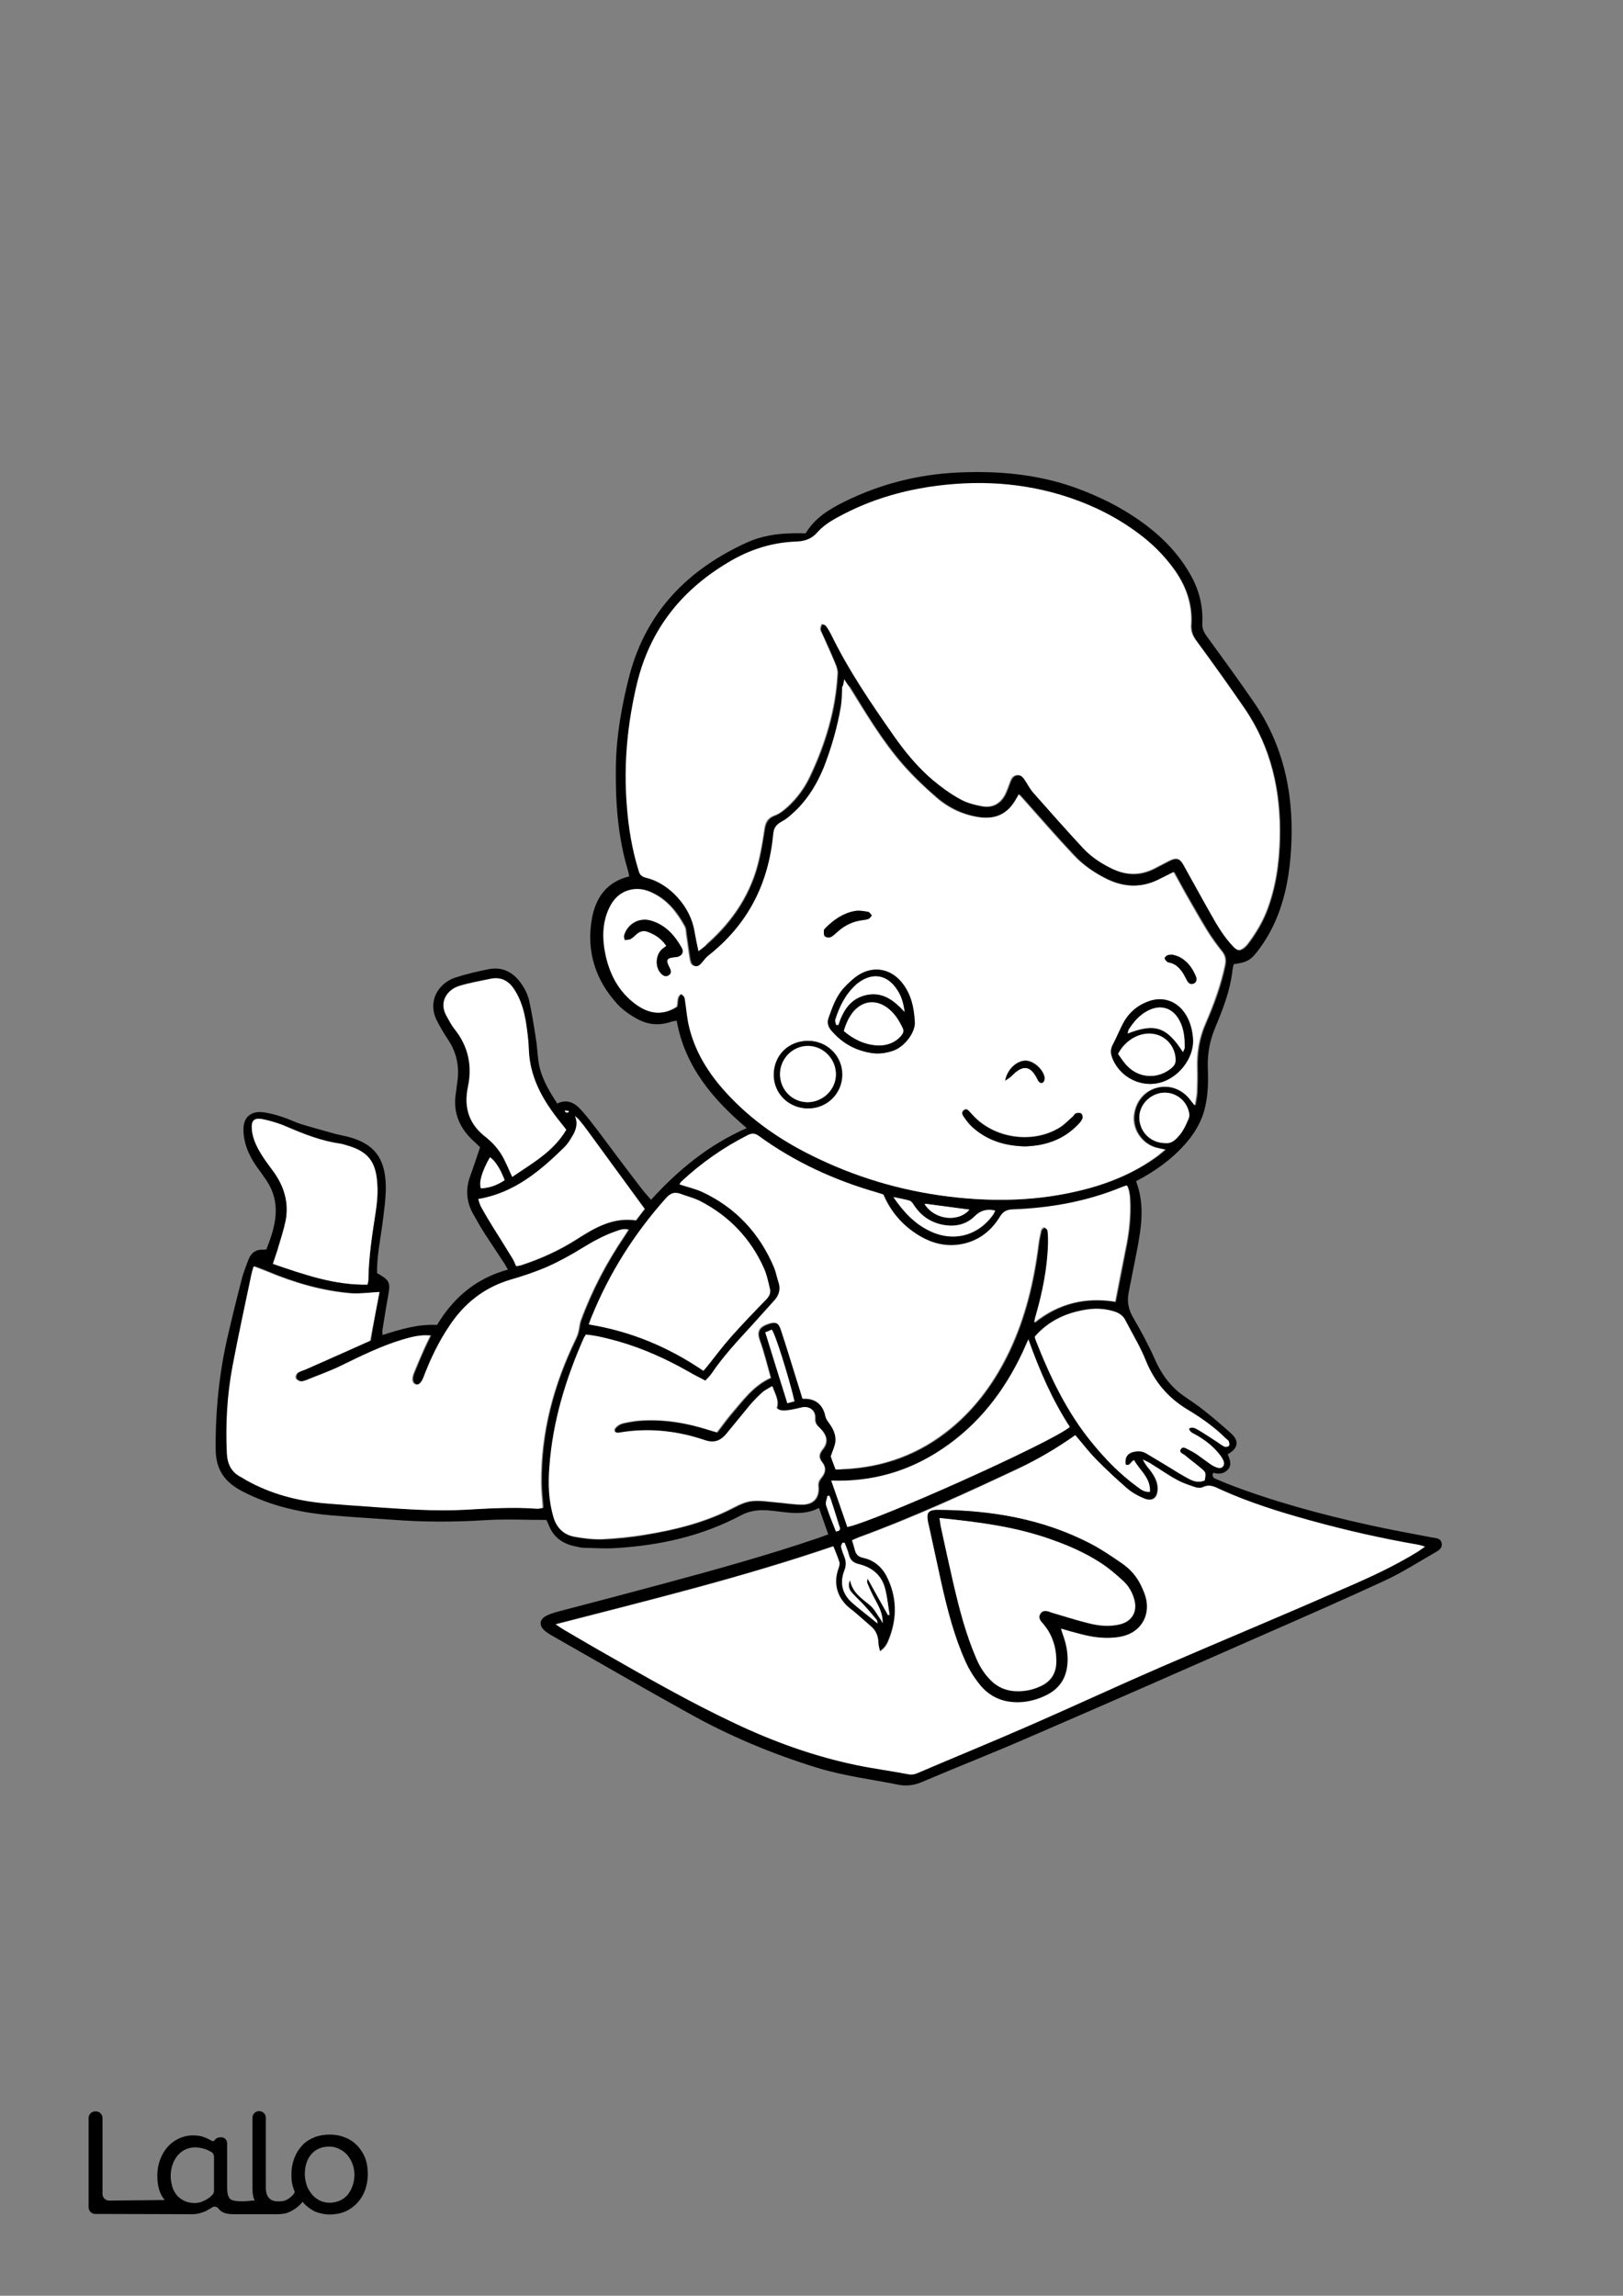
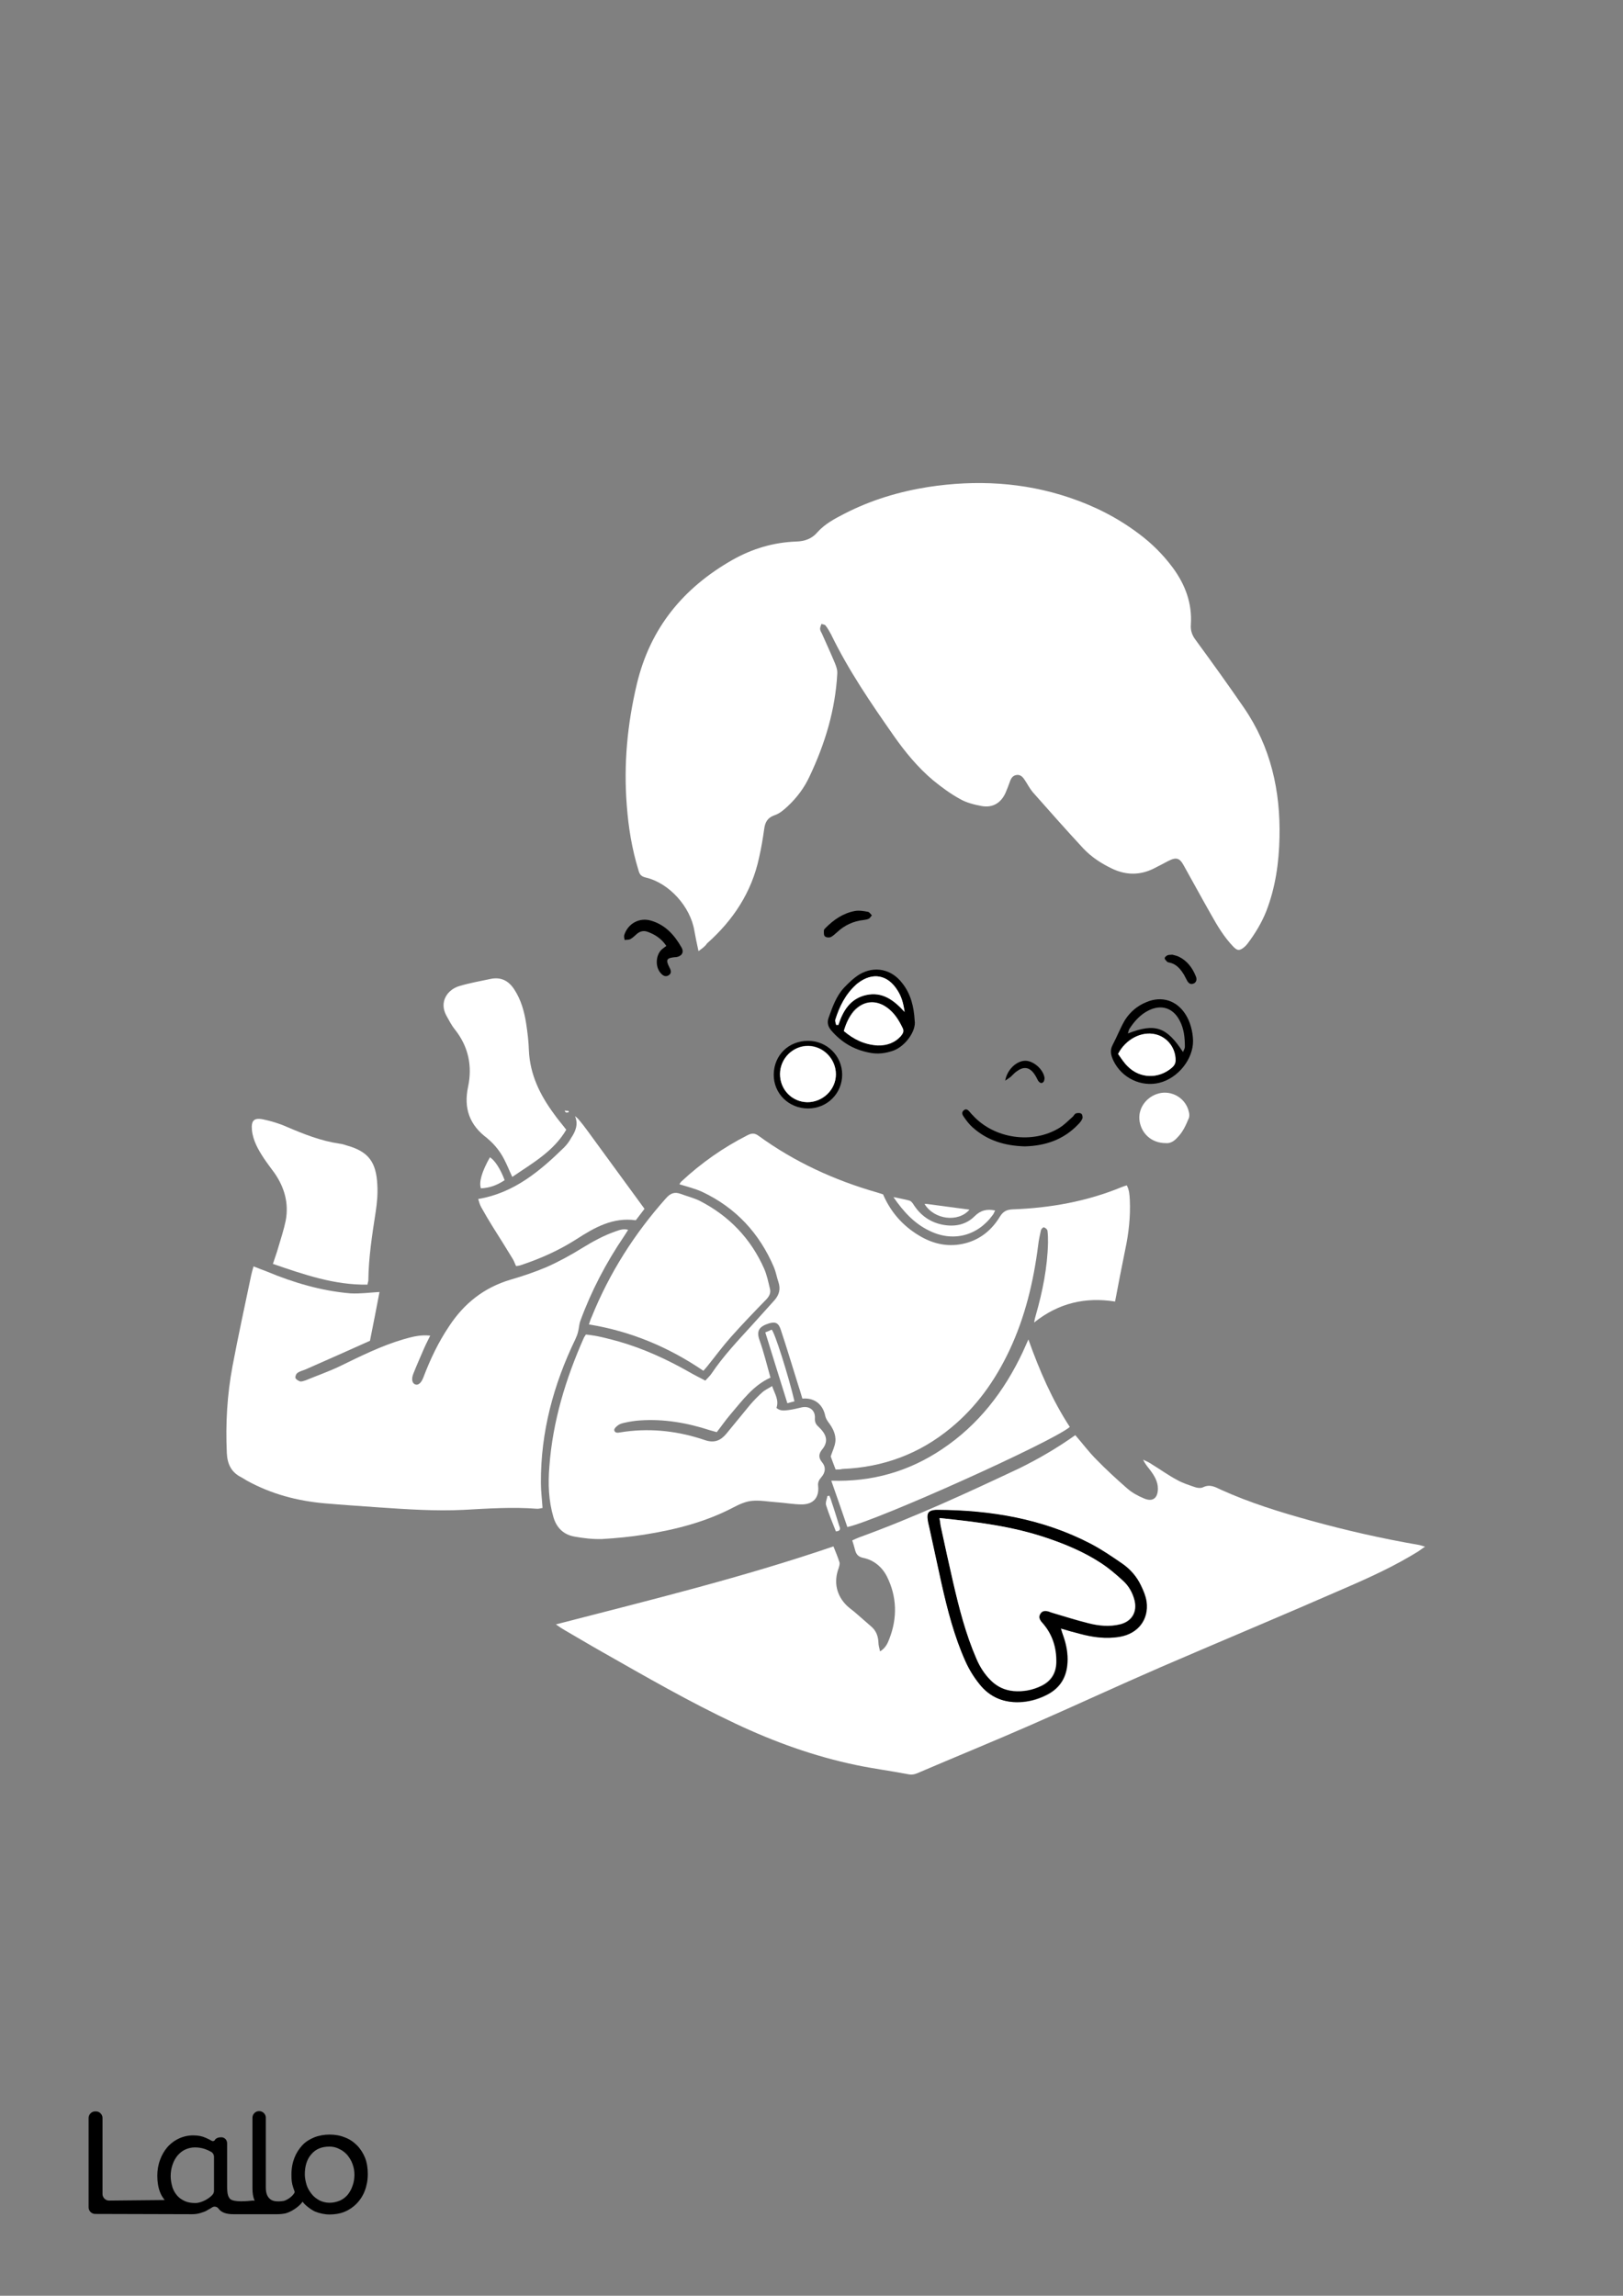
<svg xmlns="http://www.w3.org/2000/svg" version="1.1" id="Layer_1" data-layer="Layer_1" x="0px" y="0px" viewBox="0 0 595.3 841.9" style="enable-background:new 0 0 595.3 841.9;" xml:space="preserve">
  <rect x="0" y="0" width="595.3" height="841.9" fill="#808080" stroke="none" />
  <g id="Black">
    <style type="text/css">
	.st0{fill:#FFFFFF;}
</style>
  </g>
  <g id="Color">
    <path d="M133.9,791.3c-0.7-1.7-1.7-3.3-3-4.6s-2.8-2.3-4.5-2.9c-1.7-0.7-3.6-1-5.5-1s-3.8,0.3-5.6,1c-1.7,0.7-3.2,1.6-4.4,2.9  c-1.2,1.3-2.2,2.8-2.9,4.6c-0.7,1.8-1.1,3.8-1.1,6.1c0,2.2,0.1,3.2,0.7,5c0.2,0.5,0.5,1.4,0.5,1.5c-0.4,1.1-2.1,2.6-3.9,3.2  c-0.7,0.1-1.3,0.2-2,0.2c-1.4,0-2.6-0.2-3.5-1.2c-0.8-0.9-1.2-2-1.2-4v-25.5c0-1.3-1.1-2.4-2.4-2.4H95c-1.3,0-2.4,1.1-2.4,2.4v25.9  c0,1.7,0.2,3.1,0.7,4.3c0,0.1,0.1,0.2,0.1,0.3c-0.2-0.1-0.5-0.1-0.7-0.1c-1.9,0.2-6.9,0.7-8.3-0.6c-0.1-0.1-0.2-0.2-0.3-0.4  c-0.8-1-0.8-3.2-0.8-4.5V786c0-1.1-0.7-2-1.8-2.2l0,0l0,0l0,0c-0.2,0-2-0.2-2.7,1l0,0c-0.2,0.4-0.8,0.5-1.1,0.3l0,0  c-0.7-0.4-1.5-0.8-2.2-1.1c-1.3-0.6-2.8-0.9-4.4-0.9c-3.7-0.1-7.2,1.5-9.7,4.3c-1.2,1.4-2.1,3-2.7,4.7c-0.7,1.9-1,3.8-1,5.8  c0,2.2,0.3,4.2,1,6c0.4,1.1,1,2,1.7,2.9L40,807c-1.3,0-2.4-1.1-2.4-2.4v-27.9c0-1.3-1.1-2.4-2.4-2.4h-0.3c-1.3,0-2.4,1.1-2.4,2.4  v32.8c0,1.3,1.1,2.4,2.4,2.4l35.5,0.1c1,0,2-0.1,3-0.4c0.9-0.3,2-0.6,2.7-1.1c0.4-0.2,0.6-0.4,0.9-0.5c0.3-0.2,0.5-0.3,0.8-0.5  c0.7-0.5,1.8-0.3,2.3,0.4c1.1,1.5,2.9,2.1,5.5,2.1h16c1.1,0,2.1-0.1,3.1-0.3c2-0.5,5-2.4,6.3-4.3c0-0.1-0.1,0.1,0,0  c0.7,1.2,3.2,3,4.5,3.6c1.7,0.7,3.6,1.1,5.4,1.1c1.9,0,3.8-0.3,5.5-1c3.4-1.4,6.1-4.2,7.4-7.7c0.7-1.8,1.1-3.9,1.1-6.1  C134.9,795.1,134.6,793.1,133.9,791.3z M78.5,803.4c0,0.5-0.2,1.1-0.6,1.5c-0.7,0.8-1.6,1.4-2.5,1.9c-1.2,0.6-2.4,1.1-3.8,1.1  c-1.3,0-2.7-0.2-3.8-0.7c-1-0.5-1.9-1-2.7-1.9c-0.8-0.9-1.3-1.7-1.8-3c-0.4-1.4-0.7-2.8-0.7-4.2s0.2-2.9,0.7-4.3  c0.4-1.2,1-2.3,1.8-3.3c0.8-0.9,1.7-1.7,2.8-2.2c1.1-0.5,2.3-0.8,3.6-0.8c1.3,0,2.5,0.2,3.7,0.6c0.8,0.3,1.5,0.6,2.2,1  s1.1,1.1,1.1,1.9C78.5,791,78.5,803.4,78.5,803.4z M129.3,801.6c-0.4,1.2-1,2.3-1.8,3.3c-0.8,0.9-1.7,1.6-2.8,2.1  c-1.2,0.5-2.5,0.8-3.8,0.8s-2.5-0.3-3.6-0.8c-1.1-0.6-2.1-1.3-2.9-2.3s-1.5-2.1-1.9-3.3c-0.4-1.3-0.7-2.7-0.7-4  c0-3.1,0.8-5.6,2.4-7.4c1.6-1.9,3.8-2.8,6.7-2.8c1.2,0,2.5,0.3,3.6,0.9c1.1,0.5,2.1,1.3,2.9,2.2c0.8,1,1.5,2.1,1.9,3.3  c0.5,1.3,0.7,2.6,0.7,4C130,798.8,129.8,800.3,129.3,801.6z" />
-     <path d="M416.7,433.2c3.3,8.6,1.9,17.1,0.3,25.5c-1,5.1-2,10.1-3,15.2c-0.7,3.4-0.1,6.4,1.7,9.4c2.9,5,5.6,10,7.9,15.2  c2.4,5.5,5.8,10.1,10.7,13.5c2.5,1.7,5,3.4,7.4,5.3c3.4,2.7,6.8,5.6,10,8.5c2.9,2.7,2.4,5.4-1.4,7.5c0.7,1.8,1.7,3.8,0.1,5.6  c-1.5,1.6-3.3,1.8-5.4,1.2c-0.5,1.1-0.1,1.8,0.8,2.2c1.4,0.6,2.9,1.2,4.3,1.8c16.8,6.5,34.2,11.2,51.8,15.1  c7.7,1.7,15.4,3.1,23.2,4.6c1.5,0.3,3.4,0.2,3.7,2.2c0.3,1.9-1.3,2.7-2.7,3.5c-6.1,3.5-12,7.3-18.3,10.2  c-14.5,6.7-29.1,13.1-43.7,19.5c-28.9,12.7-57.9,25.5-86.9,38c-12.8,5.6-25.9,10.7-38.8,16.2c-3,1.3-5.7,1.7-8.9,1.1  c-9.9-2-19.9-3.2-29.7-6.2c-16.6-5.1-32.6-11.8-47.7-20.3c-16.6-9.2-33-18.7-49.5-28.1c-0.9-0.5-1.9-1.1-2.7-1.8  c-2.4-2-2.1-4.4,0.8-5.7c1.4-0.7,2.9-1.1,4.4-1.5c12.6-3.3,25.2-6.6,37.8-10c19.3-5.2,38.5-10.5,57.3-16.9c1.2-0.4,2.3-0.9,3.6-1.3  c-1.2-3.3-2.2-6.4-3.4-9.7c-6.1,3.2-12.3,1.4-18.5,0.9c-3.6-0.3-6.9,0.1-10.1,1.8c-14.3,7.6-29.6,11-45.6,12  c-4.1,0.3-8.1,0-12.2-0.1c-1,0-1.9-0.3-2.9-0.5c-4.7-0.9-8.2-3.4-9.9-8c-0.2-0.5-0.5-1-0.8-1.7c-7.6,0-15.2-0.4-22.7,0.1  c-11.4,0.7-22.7,0.7-34.1-0.2c-7-0.5-14-0.9-21-1.5c-11.8-0.9-23.2-3.4-33.9-9c-6.3-3.3-9.5-7.8-9.6-15.2  c-0.1-14.3,1.3-28.4,4.6-42.3c1.6-6.9,3.3-13.8,5.1-20.7c0.6-2.2,1.5-4.4,2.3-6.6c1-2.6,2.8-3.9,5.6-3.7c0.3,0,0.6-0.1,1-0.1  c1.6-4.1,3.1-8.3,3.4-12.8c0.3-4.7-0.9-8.9-3.5-12.7c-1.1-1.6-2.2-3.2-3.4-4.8c-2.2-3.1-3.9-6.5-4.6-10.3c-0.2-1.1-0.3-2.3-0.3-3.5  c0-5.2,3.7-6.7,7.2-6.2c2.5,0.3,4.9,1,7.3,1.8c2.2,0.7,4.3,1.8,6.5,2.5c4.2,1.3,8.4,2.4,12.6,3.6c1.6,0.4,3.2,0.7,4.8,1.1  c9.4,2.5,13.5,7.6,13.8,17.7c0.1,4.9-0.7,9.9-1.3,14.8c-0.8,5.8-2,11.5-1.9,17.5c0.6,0.3,1.2,0.7,1.7,1c2.6,1.6,3.1,2.8,2.6,5.9  c-0.8,4.6-1.6,9.2-2.3,13.8c-0.1,0.5,0,1.1,0,2c6.6-2.1,13-4.1,20-3.7c6-10,14.3-17.1,26-20.3c-0.7-1.2-1.2-2.2-1.8-3  c-2.3-3.5-4.6-7-6.9-10.5c-1.3-2-2.5-4.2-3.7-6.3c-2.8-4.6-3.3-9.5-1.4-14.6c1.2-3.4,2.4-6.8,3.6-10.5c-0.5-0.4-1.1-1.1-1.8-1.7  c-5.5-4.8-8.3-10.7-7.1-18.1c0.2-1.2,0.3-2.5,0.5-3.8c0.9-5.7-0.1-11-3.4-15.9c-1.5-2.3-2.9-4.6-4.1-7c-3.4-6.8,0.3-13.5,6.8-15.7  c4-1.3,8.3-2.3,12.4-3.1c4.2-0.8,7.8,0.6,10.7,3.9c1.9,2.3,3.3,4.8,4,7.7c1,4.5,1.7,9,2.4,13.5c0.5,2.9,0.6,5.8,1,8.7  c0.8,5.7,3.7,10.6,6.9,15.5c3.7-1.8,6.5-0.2,8.8,2.4c2.2,2.4,4.2,5.1,6.2,7.7c5.3,7.1,10.6,14.2,16,21.2c1,1.3,2.1,2.5,3.4,4  c10-11,21.2-20.2,35.1-26.3c-12.5-10.6-22.7-22.6-25.7-39.4c-0.6,0.1-1.2,0.2-1.7,0.3c-4.4,1.6-8.7,1.3-12.7-0.9  c-2.6-1.4-5.2-3.2-7.2-5.3c-8.2-8.9-11.6-19.5-9.5-31.5c1.4-7.7,5.4-13.5,13.7-15.5c-0.2-0.9-0.3-1.8-0.6-2.6  c-3.7-12.5-4.5-25.2-4.3-38.1c0.2-11.2,2.2-22.2,5-33.1c6.3-23.6,21.7-39,43.4-48.8c5-2.2,10.4-3.1,15.9-3.2c1.7-0.1,3.5,0,5.3,0  c3.4-5.7,8.7-8.9,14.4-11.7c13-6.4,26.8-9.9,41.2-10.6c14.5-0.7,28.8,0.5,42.6,5.3c9.6,3.4,18.6,7.9,26.8,14.1  c6.7,5.1,12.4,11.2,16.5,18.7c2.9,5.3,4.3,11.1,4,17.1c-0.1,1.9,0.5,3.3,1.6,4.8c5.9,8.1,11.8,16.2,17.5,24.5  c10.4,15.2,14.2,32.2,13.6,50.4c-0.3,8.8-1.4,17.4-4.4,25.8c-1.8,5.1-4.3,9.8-7.5,14.1c-2.9,4-4.3,4.8-9.3,5.5  c-0.1,0.6-0.3,1.2-0.4,1.9c-0.8,7.6-3.5,14.5-6.4,21.4c-1.9,4.6-2.8,9.2-2.7,14.2c0.2,5.1,0.2,10.3-1.1,15.4  c-1,4.1-2.9,7.6-5.4,10.9c-4.7,6-10.6,10.6-17.1,14.3C418.8,432,417.9,432.5,416.7,433.2z M256.2,348.8c1.4-1.1,2.5-1.8,3.4-2.6  c9.6-8.5,16.3-18.8,19.1-31.4c0.8-3.5,1.3-7.1,1.9-10.6c0.4-2.4,1.2-4.1,3.7-5c1.8-0.7,3.5-2.1,5-3.4c3.3-3.1,5.9-6.7,7.9-10.8  c5.7-12,9.5-24.5,10.2-37.8c0.1-1.3-0.4-2.7-0.9-3.9c-1.5-3.7-3.2-7.3-4.8-10.9c-0.2-0.5-0.6-1.1-0.6-1.6c0-0.6,0.3-1.2,0.5-1.8  c0.5,0.2,1.2,0.2,1.5,0.6c0.8,1,1.5,2.1,2,3.2c6.5,13.2,14.7,25.2,23,37.2c4.2,6,8.9,11.6,14.5,16.4c3,2.6,6.3,4.9,9.8,6.8  c2.4,1.3,5.3,2.1,8,2.6c4,0.7,7-1.1,8.7-4.8c0.6-1.3,1.1-2.7,1.6-4.1c0.5-1.2,1.1-2.4,2.5-2.5c1.5-0.2,2.3,0.9,3,1.9  c1,1.5,1.7,3.1,2.9,4.4c6.1,6.9,12.2,13.9,18.5,20.6c3,3.2,6.7,5.6,10.7,7.5c5.1,2.4,10.1,2.5,15.2-0.1c1.7-0.9,3.5-1.8,5.2-2.7  c3-1.6,4.2-1.2,5.9,1.8c3.2,5.9,6.5,11.8,9.8,17.6c2.4,4.2,4.9,8.4,8.3,12c1.2,1.2,1.9,1.5,3.2,0.7c0.8-0.5,1.5-1.2,2.1-2  c2.7-3.6,5-7.4,6.7-11.6c3.4-8.7,4.7-17.8,4.9-27.1c0.4-17.2-3.2-33.3-13-47.6c-5.7-8.3-11.6-16.6-17.6-24.7c-1.3-1.8-2-3.6-1.9-5.9  c0.5-7.9-2.1-14.7-6.7-20.9c-3.5-4.7-7.6-8.8-12.3-12.3c-7.8-5.8-16.4-10.1-25.5-13.3c-16.9-5.8-34.3-6.6-51.9-3.9  c-10.7,1.6-21.1,4.8-30.7,9.8c-3.6,1.8-7.2,3.7-9.8,6.7c-2.2,2.5-4.7,3.4-7.9,3.5c-8.3,0.3-16.1,2.6-23.3,6.7  c-18.1,10.3-30.2,25-35.1,45.5c-3.5,14.7-4.9,29.5-3.7,44.6c0.6,8.1,1.9,16,4.3,23.8c0.4,1.4,1,2.2,2.6,2.6  c8.7,2.1,16.5,10.8,17.9,19.6C255.1,343.7,255.6,345.9,256.2,348.8z M309.6,249.1c-0.1,1.3-0.2,2-0.3,2.8c-0.2,2.4-0.1,4.9-0.5,7.3  c-1.3,7.6-3.4,15-6.2,22.1c-2.2,5.7-5.3,10.9-9.6,15.2c-1.8,1.9-3.8,3.7-6.1,4.9c-2,1.1-2.7,2.3-2.9,4.5c-1.7,18.3-9.5,33.3-24,44.7  c-0.7,0.6-1.3,1.4-1.9,2.1c-0.8,0.9-1.6,1.8-2.9,1.6c-1.4-0.3-1.7-1.5-1.9-2.6c-0.5-3-0.9-6-1.3-8.9c-0.2-1.1-0.1-2.2-0.6-3.1  c-2.8-5.1-6.3-9.6-11.7-12.2c-2.4-1.2-4.9-1.8-7.6-1.3c-4.3,0.8-7,3.7-8.6,7.5c-2.3,5.2-2.3,10.6-1.1,16c1.6,7.4,4.8,13.8,10.9,18.4  c4.7,3.6,9.8,4.6,15.2,1.1c0.5-1.5-0.2-3.6,1.7-4.7c1.3,1.1,1.3,1.1,1.5,2.8c0.4,3.2,0.7,6.4,1.5,9.5c2.5,10.2,8.3,18.6,15.5,26  c9.2,9.5,20.1,16.6,32,22.2c16.2,7.7,33.3,12.4,51.2,14.2c14.8,1.5,29.5,1,44.1-2.5c10.4-2.5,20.2-6.4,28.9-12.8  c0.8-0.6,1.6-1.3,2.8-2.3c-1.4-0.3-2.3-0.5-3.2-0.7c-5.3-1.4-8.9-6.5-8.3-11.9c0.5-5,3.8-8.9,8.4-10.1c4.7-1.2,9.4,0.5,12.4,4.5  c0.4,0.5,0.9,1.1,1.6,2c0.3-1.9,0.6-3.2,0.7-4.6c0.1-2.9,0.2-5.8,0.1-8.8c-0.2-5.8,0.7-11.4,3.1-16.8c3-6.9,5.6-13.9,7.1-21.3  c0.4-2,0.1-3.5-1.2-5.1c-1.9-2.4-3.8-5-5.4-7.6c-2.7-4.4-5.2-8.9-7.8-13.4c-1.5-2.6-2.9-5.3-4.4-8c-1.7,0.8-3.2,1.6-4.8,2.4  c-6.6,3.4-13.2,3.4-19.9,0.1c-4.5-2.2-8.6-5-12-8.7c-6.4-6.8-12.5-13.9-18.7-20.8c-0.4-0.5-0.8-0.9-1.4-1.5c-0.3,0.6-0.6,1-0.8,1.5  c-3.2,5.8-7.8,7.9-14.4,6.8c-5.6-1-10.6-3.4-14.9-7c-4.3-3.7-8.5-7.7-12.3-12c-7.7-8.7-13.6-18.7-19.7-28.6  C311,251.2,310.5,250.4,309.6,249.1z M306.5,538.9c0.9,0,1.9,0,2.8,0c14.9-0.6,28.2-5.5,39.7-15c9.4-7.8,16.3-17.5,21.5-28.4  c5.8-12.3,8.9-25.3,10.6-38.7c0.2-1.8,0.6-3.6,1-5.4c0.1-0.4,0.9-1.1,1.1-1.1c0.5,0.2,1.2,0.7,1.3,1.2c0.2,1.4,0.3,2.9,0.2,4.4  c-0.2,9.1-2,18-4.5,26.7c-0.2,0.7-0.3,1.4-0.6,2.6c9-7.2,18.8-9.5,29.7-7.7c1.3-6.4,2.5-12.7,3.7-18.9c1.3-6.1,2-12.3,1.7-18.5  c-0.1-1.7-0.3-3.4-1.1-5.2c-0.7,0.2-1.2,0.4-1.8,0.6c-12.8,5.3-26.3,7.7-40.1,8.2c-2.2,0.1-3.5,0.7-4.6,2.6c-2.9,4.8-7,8.3-12.6,9.8  c-6.1,1.6-11.8,0.4-17.1-2.8c-6-3.6-10.4-8.6-13.2-15.1c-0.7-0.2-1.4-0.5-2.2-0.7c-15.7-4.5-30.3-11.1-43.5-20.8  c-1.5-1.1-2.6-0.8-4-0.2c-9,4.4-17,10.1-24.3,17c-0.3,0.3-0.5,0.7-0.7,1c2.9,1,5.8,1.6,8.4,2.8c12.3,5.8,21,15.1,26.3,27.7  c0.7,1.7,1,3.5,1.6,5.3c0.8,2.6,0.2,4.8-1.5,6.8c-2.7,3-5.5,6.1-8.2,9.1c-5.2,5.7-10.5,11.2-14.8,17.7c-0.6,0.9-1.4,1.6-2.3,2.6  c-2.1-1.1-4.1-2.1-6-3.2c-8.1-4.7-16.6-8.5-25.6-11.1c-4-1.2-8-2.3-12.2-2.6c-0.3,0.4-0.5,0.7-0.7,1.1  c-6.8,15.1-11.5,30.8-12.7,47.4c-0.5,6.2-0.3,12.4,1.5,18.5c1.2,4,3.7,6.4,7.7,7.1c3.3,0.6,6.8,1,10.1,0.9  c5.1-0.2,10.3-0.7,15.4-1.6c11.4-1.9,22.5-4.6,32.8-10c2.1-1.1,4.5-2.2,6.8-2.4c2.9-0.3,6,0.2,9,0.5c3.1,0.3,6.2,0.8,9.3,0.8  c4.2,0,6.4-2.6,6-6.7c-0.1-1.3,0.3-2.2,1.1-3.2c1.5-1.8,1.7-3.8,0.3-5.6c-1.4-1.7-1.2-3.1,0.1-4.7c2.1-2.6,1.9-5.1-1.1-8  c-1.1-1-1.7-1.9-1.6-3.4c0.2-2.9-2-4.7-4.8-4c-1.6,0.4-3.2,0.8-4.9,1c-1.5,0.2-3.1,0.4-4.4-0.8c0.9-2.9-0.7-5.1-1.6-8  c-1.4,0.8-2.6,1.4-3.6,2.3c-1.6,1.4-3.1,2.9-4.5,4.6c-3,3.5-5.8,7.1-8.7,10.6c-2.1,2.5-4.4,3.5-7.9,2.3c-9.4-3.1-19.1-4.3-29.1-3.1  c-0.7,0.1-1.4,0.2-2,0.3c-0.9,0.1-2,0.1-2.1-0.9c0-0.6,0.8-1.4,1.5-1.8c0.7-0.5,1.6-0.7,2.5-0.9c1.8-0.3,3.6-0.7,5.5-0.8  c8.8-0.6,17.2,0.9,25.6,3.6c0.8,0.3,1.6,0.5,2.5,0.7c1.8-2.3,3.4-4.6,5.1-6.6c4.3-5,8.1-10.5,14.6-13.4c-1.3-4.6-2.4-9.3-4-13.7  c-1.3-3.6,0-5.1,3.5-6.2c2.5-0.8,3.5-0.1,4.3,2.4c2.1,6.7,4.2,13.4,6.3,20c0.5,1.7,1.1,3.5,1.6,5.2c4.5-0.3,7.6,2.2,8.4,6.4  c0.1,0.8,0.6,1.6,1.1,2.2c1.6,2.2,2.9,4.5,2.6,7.2c-0.2,1.8-1.1,3.5-1.7,5.4C305.2,535.5,305.8,537.1,306.5,538.9z M394.4,526.3  c-6.6,4.7-13.4,8.7-20.6,12c-19.4,9.1-38.8,18-58.9,25.4c-0.8,0.3-1.6,0.7-2.5,1.1c0.4,1.2,0.7,2.3,1,3.4c0.4,1.6,1.1,2.6,3,3  c3.9,0.8,6.9,3.3,8.7,6.8c3.8,7.4,4,15.1,0.9,22.9c-0.6,1.6-1.4,3.3-3.4,4.6c-0.2-1.3-0.5-2.3-0.6-3.3c-0.1-2.3-0.9-4.2-2.5-5.7  c-1.8-1.6-3.6-3.2-5.5-4.8c-1.1-0.9-2.3-1.8-3.4-2.8c-4-3.7-5.1-8.8-3.2-13.9c0.3-0.7,0.5-1.6,0.3-2.2c-0.6-1.9-1.4-3.8-2.2-5.8  c-33.4,11.4-67.3,19.7-101.8,28.6c1.4,0.9,2.3,1.5,3.2,2.1c4.5,2.6,9.1,5.3,13.6,7.9c16.1,9.3,32.2,18.5,49.1,26.4  c14.2,6.7,28.9,12,44.3,15.2c6.2,1.3,12.5,2.1,18.7,3.3c1.3,0.3,2.4,0.2,3.6-0.3c14-5.9,28-11.7,41.9-17.8  c15.9-6.9,31.6-14.2,47.4-21.1c22.7-9.8,45.5-19.4,68.1-29.2c9-3.9,17.9-8,26.3-13.2c0.8-0.5,1.6-1,2.6-1.8  c-1.1-0.3-1.9-0.5-2.6-0.7c-13.3-2.3-26.5-5.3-39.5-8.9c-11.2-3.1-22.2-6.5-32.8-11.3c-2.1-1-4-2.1-6.5-0.9c-0.8,0.4-2,0.3-2.9,0  c-2.3-0.8-4.6-1.5-6.7-2.7c-3.1-1.7-6.1-3.8-9.2-5.7c-1-0.6-2.1-1.1-3.2-1.7c0.7,1.6,1.7,2.8,2.7,4c1.5,2,2.7,4.1,2.7,6.6  c0,3.5-1.9,4.9-5.1,3.6c-2.2-0.9-4.4-2.2-6.2-3.7c-3.9-3.4-7.7-6.9-11.3-10.6C399.4,532.5,397,529.4,394.4,526.3z M139.2,473.8  c-3.6,0.2-7,0.7-10.3,0.4c-10.7-0.9-20.8-3.9-30.6-8c-1.6-0.7-3.2-1.3-4.9-1.9c-0.4,1.4-0.7,2.4-0.9,3.4c-2.3,11-4.7,22.1-6.8,33.1  c-2,10.5-2.6,21.2-2.1,32c0.2,4.1,1.7,7.1,5.4,8.9c0.7,0.3,1.3,0.8,2,1.2c8.8,4.9,18.4,7.4,28.4,8.3c6.7,0.6,13.4,1,20.1,1.5  c10.3,0.7,20.6,1.5,30.9,0.9c9-0.5,18.1-1,27.1-0.4c0.6,0,1.2-0.2,1.9-0.3c-0.2-3.2-0.6-6.2-0.6-9.2c-0.2-18.6,4.5-36,12.6-52.6  c0.4-0.9,0.8-1.7,1-2.7c0.4-1.4,0.4-2.9,0.9-4.2c4-10.9,9.4-21.2,15.9-30.8c0.5-0.8,1-1.6,1.6-2.5c-1.9-0.6-3.3,0.1-4.7,0.6  c-4.3,1.5-8.3,3.7-12.2,6.1c-4.2,2.6-8.6,5-13.1,7c-4.2,1.9-8.7,3.3-13.2,4.6c-9.7,2.8-17,8.7-22.5,17.1c-3.9,5.9-6.9,12.2-9.4,18.7  c-0.8,2.1-1.9,3-3,2.6c-1.1-0.4-1.5-1.8-0.7-3.9c1.1-2.8,2.3-5.6,3.5-8.3c0.8-1.8,1.7-3.7,2.7-5.7c-3.6-0.3-6.8,0.5-10,1.4  c-8.1,2.4-15.7,6.2-23.3,9.9c-4,1.9-8.2,3.4-12.4,5.1c-0.6,0.2-1.4,0.5-2,0.4c-0.7-0.1-1.6-0.6-1.7-1.2c-0.2-0.5,0.2-1.6,0.7-1.9  c0.9-0.6,2.1-0.9,3.2-1.4c8-3.5,15.9-7.1,23.4-10.4C137,485.3,138.1,479.5,139.2,473.8z M258,502.7c0.5-0.6,0.8-1,1.2-1.5  c2.9-3.6,5.7-7.4,8.8-10.9c4.2-4.7,8.6-9.3,13-13.8c1.1-1.2,1.7-2.4,1.3-3.9c-0.6-2.4-1.1-5-2.1-7.3c-4.9-11.1-12.8-19.4-23.6-24.9  c-2.2-1.1-4.7-1.7-7.1-2.6c-2.2-0.8-3.7-0.2-5.3,1.6c-11.6,13-20.7,27.4-27.3,43.6c-0.3,0.8-0.6,1.6-1,2.7  C231.4,488.2,245.3,494,258,502.7z M441.9,542.9c0.4-2.8,0.5-2.9-1.4-4.5c-2-1.7-4.1-3.3-6.1-4.9c-0.7-0.6-2.1-0.9-1.4-2.1  c0.7-1.2,1.8-0.4,2.6,0c1.2,0.6,2.4,1.3,3.5,2c1.6,1.1,3.1,2.3,4.7,3.4c0.9,0.6,1.8,1.2,2.9,1.4c1.6,0.3,2.6-1,2-2.5  c-0.4-1-1.1-1.9-1.7-2.7c-2.3-2.8-5.1-5-8.3-6.8c-1-0.6-2.3-0.9-2.7-2.4c1.4-0.8,2.5-0.1,3.4,0.5c2.4,1.4,4.8,3,7.1,4.5  c0.9,0.6,1.7,1.3,2.7,1.7c0.4,0.2,1.3,0,1.5-0.4c0.3-0.3,0.2-1.1-0.1-1.6c-0.2-0.5-0.8-0.8-1.2-1.2c-4.2-4.1-9-7.5-14-10.5  c-7.1-4.3-12-10.2-15.2-17.9c-2.1-5.1-5-9.9-7.5-14.8c-0.8-1.6-2.1-2.5-3.7-3.1c-3.9-1.3-7.8-1.4-11.8-0.6c-7,1.3-13,4.3-17.7,9.7  c0.1,0.5,0.1,0.8,0.2,1c5.3,13.6,11.5,26.8,21,38.2c4.9,5.9,10.2,11.3,16.3,15.8c1.3,0.9,2.6,2.1,4.7,1.9c0.3-5.1-3.8-7.8-5.8-11.6  c-1.3,0.5-1.5,2.4-3.1,1.6c-0.4-2.4,0.5-4,2.7-4.6c1.6-0.5,3.3-0.4,4.8,0.5c2.8,1.7,5.6,3.4,8.5,5.1c2.4,1.4,4.8,3,7.3,4.3  C437.9,543.3,439.8,543.8,441.9,542.9z M134.8,471.1c0.2-0.9,0.3-1.2,0.3-1.6c0.1-8.5,1.4-16.9,2.7-25.2c0.5-3.2,0.8-6.6,0.6-9.9  c-0.5-8.3-3.4-12.2-11.1-14.4c-0.9-0.3-1.9-0.6-2.8-0.7c-6.8-1-13.1-3.5-19.4-6.2c-2.7-1.2-5.7-2.1-8.6-2.7  c-3.4-0.7-4.5,0.5-4.1,3.9c0.4,3.9,2.3,7.2,4.4,10.4c1.3,1.9,2.7,3.6,3.9,5.4c3.6,5.3,5.3,11.1,4.1,17.4c-0.7,3.4-1.8,6.7-2.8,10.1  c-0.5,1.8-1.2,3.6-1.9,5.8C111.5,467.4,122.5,471.3,134.8,471.1z M207.7,414.3c-1.6-2.1-3.1-4-4.6-5.9c-5.1-6.9-8.8-14.4-9.2-23.2  c-0.1-3.3-0.5-6.6-1-9.9c-0.7-4.4-1.8-8.7-4.4-12.6c-2.1-3.2-5-4.6-8.7-3.8c-3.8,0.8-7.7,1.4-11.4,2.6c-4.4,1.4-7.5,5.8-4.8,10.8  c1,1.8,1.9,3.6,3.2,5.2c4.9,6.2,6.4,13.3,4.8,20.9c-1.7,8,0.5,14.2,7,18.9c0.1,0.1,0.1,0.1,0.2,0.2c2.6,2.1,4.7,4.7,6.1,7.7  c1,2,1.9,4,2.9,6.3C195.2,426.6,203,422.3,207.7,414.3z M392.4,523.3c-6.4-9.9-11.1-20.6-15.2-32.2c-0.9,1.9-1.5,3.3-2.1,4.7  c-6.7,14.4-16.2,26.6-29.5,35.5c-12.2,8.2-25.7,12.2-40.7,11.6c2,5.8,3.9,11.4,5.9,17C321.8,557.7,385.5,529.1,392.4,523.3z   M210.9,409.3c1.2,3,0.2,5.6-1.2,8.1c-0.7,1.2-1.6,2.5-2.6,3.5c-8.9,8.8-18.4,16.7-31.5,18.9c0.4,1,0.6,2.1,1.1,3  c1.4,2.5,2.8,4.9,4.3,7.3c2.3,3.8,4.7,7.6,7.1,11.4c0.5,0.9,0.9,1.9,1.4,2.9c0.8-0.2,1.4-0.3,1.9-0.4c7.1-2.3,13.9-5.4,20.3-9.5  c6.6-4.2,13.3-8.2,21.7-6.9c1.2-1.6,2.3-3.1,3.2-4.2c-7.2-9.8-14-19.2-20.9-28.6c-1-1.4-2.1-2.8-3.2-4.1  C212,410.1,211.4,409.7,210.9,409.3z M427.5,419.2c1.6,0.2,3-0.6,4.4-2.1c1.9-2,2.9-4.3,4-6.7c0.3-0.7,0.3-1.7,0.2-2.5  c-1-4.7-5.6-7.8-10.2-7.1c-4.8,0.8-8.3,5-8,9.6C418.3,415.4,422.3,419.2,427.5,419.2z M325.7,592.3c0.2,0,0.4-0.1,0.6-0.1  c-0.5-3-0.8-6.1-1.5-9.1c-1.2-5.3-4.8-8.3-9.9-9.6c-2.1-0.5-3.1-1.6-3.6-3.6c-0.4-1.4-1-2.8-1.5-4.2c-0.3,0-0.5,0-0.8,0  c-0.2,0.5-0.6,1.1-0.5,1.5c0.3,1.2,0.7,2.4,1.2,3.6c0.7,1.7,0.7,3.3,0,5.1c-1.8,4.7-0.7,8.8,3.1,12c2.9,2.5,6,4.9,9.1,7.4  c-0.1-0.5-0.1-1.1-0.4-1.4c-1.3-1.6-2.7-3.3-4.1-4.8c-1.6-1.8-3.5-3.4-5-5.2c-1-1.2-1.5-2.7-0.6-4.5c0.8,4.4,4.1,6.6,7.2,9.1  c1.7,1.4,2.7,3.5,4,5.3c0.3,0.4,0.5,0.9,0.7,1.4c0.2-3.4-1.4-6.2-2.9-9c-1-1.9-1.9-3.8-2.7-5.8c-0.2-0.5,0.1-1.1,0.1-1.6  C320.7,583.4,323.2,587.9,325.7,592.3z M327.7,439c3.7,5.5,7.7,9.7,13.2,12.4c8.6,4.2,17.7,2,23.3-5.7c0.4-0.5,0.6-1.1,0.9-1.7  c-3-0.6-5.3-0.2-7.5,2.1c-3.2,3.2-7.4,4.1-11.9,3.1c-4.4-0.9-7.8-3.3-10.3-7c-0.5-0.7-1-1.6-1.7-1.8  C331.8,439.7,330,439.5,327.7,439z M280.7,488.6c2.7,8.8,5.4,17.3,8.1,26c1-0.3,1.8-0.5,2.6-0.7c-2-8.7-7.3-25.8-8.4-26.3  C282.5,487.9,281.8,488.2,280.7,488.6z M185.1,432.8c-1.5-4-3.5-7.2-5.4-8.4c-3,5.4-4.1,9.2-3.3,11.4  C179.7,435.6,182.2,434.7,185.1,432.8z M339.1,441.5c3.5,5.8,12.4,7,16.4,2.1c-5-0.7-10-1.3-15-2  C340.1,441.5,339.6,441.5,339.1,441.5z M306.6,561.6c1.9-0.1,1.5-1.1,1.2-2.1c-0.9-2.9-1.9-5.9-2.8-8.8c-0.2-0.7-0.6-1.4-0.8-2.2  c-0.2,0-0.4,0-0.7,0.1c-0.2,1.1-0.8,2.4-0.5,3.4C304,555.2,305.4,558.3,306.6,561.6z M208.6,407.9c0-0.2,0-0.3,0-0.5  c-0.5,0-1-0.1-1.4-0.1c0.2,0.5,0.4,0.6,0.7,0.7C208.1,408,208.3,407.9,208.6,407.9z" />
    <path class="st0" d="M256.2,348.8c-0.6-2.8-1.1-5.1-1.5-7.4c-1.4-8.8-9.2-17.6-17.9-19.6c-1.6-0.4-2.2-1.1-2.6-2.6  c-2.4-7.8-3.7-15.7-4.3-23.8c-1.2-15.1,0.2-29.9,3.7-44.6c4.9-20.5,17-35.2,35.1-45.5c7.3-4.1,15-6.4,23.3-6.7  c3.2-0.1,5.8-1,7.9-3.5c2.7-3,6.3-4.9,9.8-6.7c9.7-5,20-8.1,30.7-9.8c17.6-2.7,35-1.8,51.9,3.9c9.2,3.1,17.7,7.4,25.5,13.3  c4.7,3.5,8.8,7.6,12.3,12.3c4.6,6.2,7.2,13.1,6.7,20.9c-0.2,2.3,0.5,4.1,1.9,5.9c6,8.2,11.9,16.4,17.6,24.7  c9.8,14.3,13.4,30.4,13,47.6c-0.2,9.3-1.5,18.4-4.9,27.1c-1.7,4.2-4,8-6.7,11.6c-0.6,0.8-1.3,1.5-2.1,2c-1.3,0.8-2,0.5-3.2-0.7  c-3.4-3.5-5.9-7.7-8.3-12c-3.3-5.8-6.5-11.7-9.8-17.6c-1.6-3-2.8-3.4-5.9-1.8c-1.7,0.9-3.4,1.8-5.2,2.7c-5,2.5-10.1,2.5-15.2,0.1  c-4-1.9-7.7-4.3-10.7-7.5c-6.3-6.8-12.4-13.7-18.5-20.6c-1.1-1.3-1.9-2.9-2.9-4.4c-0.7-1.1-1.6-2.1-3-1.9c-1.5,0.2-2.1,1.3-2.5,2.5  c-0.5,1.4-1,2.7-1.6,4.1c-1.7,3.7-4.7,5.5-8.7,4.8c-2.7-0.5-5.6-1.2-8-2.6c-3.5-1.9-6.7-4.3-9.8-6.8c-5.6-4.7-10.3-10.4-14.5-16.4  c-8.4-12-16.6-24-23-37.2c-0.6-1.1-1.2-2.2-2-3.2c-0.3-0.4-1-0.4-1.5-0.6c-0.2,0.6-0.5,1.2-0.5,1.8c0,0.5,0.3,1.1,0.6,1.6  c1.6,3.6,3.3,7.3,4.8,10.9c0.5,1.2,1,2.6,0.9,3.9c-0.7,13.3-4.5,25.8-10.2,37.8c-1.9,4.1-4.6,7.7-7.9,10.8c-1.5,1.4-3.1,2.8-5,3.4  c-2.5,0.9-3.4,2.6-3.7,5c-0.5,3.6-1.1,7.1-1.9,10.6c-2.7,12.6-9.5,22.9-19.1,31.4C258.7,347,257.7,347.7,256.2,348.8z" />
-     <path class="st0" d="M309.6,249.1c0.8,1.3,1.4,2.1,1.9,2.9c6.1,9.8,12,19.8,19.7,28.6c3.8,4.3,8,8.3,12.3,12c4.2,3.7,9.2,6.1,14.9,7  c6.6,1.1,11.2-1,14.4-6.8c0.2-0.4,0.5-0.8,0.8-1.5c0.5,0.6,1,1,1.4,1.5c6.2,7,12.3,14,18.7,20.8c3.4,3.6,7.5,6.4,12,8.7  c6.7,3.3,13.3,3.4,19.9-0.1c1.5-0.8,3.1-1.5,4.8-2.4c1.5,2.8,3,5.4,4.4,8c2.6,4.5,5.1,9,7.8,13.4c1.6,2.6,3.5,5.2,5.4,7.6  c1.3,1.6,1.6,3,1.2,5.1c-1.6,7.4-4.1,14.4-7.1,21.3c-2.4,5.4-3.3,10.9-3.1,16.8c0.1,2.9,0,5.8-0.1,8.8c-0.1,1.3-0.4,2.7-0.7,4.6  c-0.7-0.9-1.2-1.4-1.6-2c-3-4-7.7-5.7-12.4-4.5c-4.6,1.2-7.8,5.1-8.4,10.1c-0.6,5.3,3,10.5,8.3,11.9c0.9,0.2,1.9,0.4,3.2,0.7  c-1.2,0.9-1.9,1.6-2.8,2.3c-8.7,6.4-18.5,10.4-28.9,12.8c-14.5,3.5-29.3,4-44.1,2.5c-17.9-1.8-35-6.5-51.2-14.2  c-11.9-5.6-22.8-12.7-32-22.2c-7.2-7.4-13-15.8-15.5-26c-0.8-3.1-1-6.3-1.5-9.5c-0.2-1.7-0.2-1.7-1.5-2.8c-1.9,1.1-1.1,3.1-1.7,4.7  c-5.4,3.5-10.4,2.5-15.2-1.1c-6.1-4.6-9.4-11-10.9-18.4c-1.1-5.4-1.1-10.8,1.1-16c1.7-3.9,4.3-6.7,8.6-7.5c2.7-0.5,5.2,0.1,7.6,1.3  c5.4,2.6,8.9,7.1,11.7,12.2c0.5,0.9,0.5,2.1,0.6,3.1c0.5,3,0.8,6,1.3,8.9c0.2,1.2,0.5,2.4,1.9,2.6c1.3,0.3,2.1-0.6,2.9-1.6  c0.6-0.7,1.2-1.5,1.9-2.1c14.6-11.4,22.3-26.4,24-44.7c0.2-2.2,1-3.4,2.9-4.5c2.3-1.2,4.3-3.1,6.1-4.9c4.3-4.4,7.3-9.6,9.6-15.2  c2.8-7.2,4.9-14.6,6.2-22.1c0.4-2.4,0.4-4.8,0.5-7.3C309.4,251.2,309.5,250.4,309.6,249.1z M335.5,374.3c-0.3-5.1-1.4-9.8-4.5-13.8  c-4-5-10.1-6.4-15.6-3.2c-2.1,1.2-4,3-5.7,4.9c-2.9,3.1-4.3,7.1-5.7,11.1c-0.6,1.7-0.2,3.2,1,4.6c3.6,4.4,8.2,7.1,13.8,8.1  c3.2,0.6,6.2,0.3,9.2-0.8C332.2,383.6,336.1,378,335.5,374.3z M437.6,381.6c-0.1-3.4-1-6.9-2.6-9.5c-3.2-5.2-8.8-7-14.4-4.6  c-3.3,1.4-6.1,3.6-7.9,6.6c-1.8,2.9-2.9,6.1-4.5,9.1c-1.1,2.1-0.6,3.9,0.3,5.8c3.1,6.3,10.1,9.7,16.8,8.1  C432.1,395.4,437.7,388.4,437.6,381.6z M375.9,420.4c7.5-0.2,14.3-2.5,19.6-8.2c0.6-0.6,1.2-1.3,1.5-2.1c0.2-0.5,0-1.5-0.4-1.8  c-0.4-0.3-1.3-0.3-1.9-0.1c-0.5,0.2-0.8,0.8-1.2,1.2c-1.6,1.4-3.1,3-4.9,4.1c-9.9,6-24,3.9-31.8-4.6c-0.3-0.4-0.6-0.7-1-1.1  c-0.6-0.6-1.3-1.4-2.2-0.8c-1.1,0.8-0.5,1.8,0,2.6c0.9,1.3,1.8,2.5,3,3.6C362.1,418.3,368.6,420.2,375.9,420.4z M296.4,381.7  c-7.1,0-12.5,5.2-12.5,12.2c-0.1,7,5.5,12.5,12.6,12.5c7,0,12.5-5.5,12.5-12.4C309,387.2,303.4,381.7,296.4,381.7z M244.4,346.9  c-0.6,0.5-1.2,0.8-1.7,1.3c-2.2,2.1-2.5,6.3-0.5,8.5c0.8,0.9,1.8,1.7,3,1c1.3-0.8,0.9-1.9,0.3-3c-1.4-2.8-1-3.4,2.2-3.7  c0.1,0,0.2,0,0.3,0c2.1-0.3,3-1.7,2-3.5c-2.6-4.6-6-8.3-11.3-9.9c-4.1-1.2-8.4,1.1-9.7,5.2c-0.2,0.6,0.1,1.2,0.1,1.9  c0.7-0.1,1.5,0,2.1-0.3c0.9-0.5,1.7-1.3,2.5-2c1.1-0.9,2.4-1.3,3.8-0.7C240.3,342.7,242.6,344.3,244.4,346.9z M319.8,335.7  c-0.5-0.5-0.9-1.3-1.4-1.3c-1.6-0.2-3.3-0.6-4.9-0.3c-4.3,0.8-7.7,3.2-10.7,6.2c-0.3,0.3-0.6,0.6-0.6,0.9c0,0.7-0.1,1.7,0.3,2.1  c0.4,0.4,1.5,0.6,2.1,0.4c0.9-0.4,1.7-1.2,2.5-1.9c2.8-2.5,5.9-4.1,9.6-4.4c0.7-0.1,1.4-0.2,2-0.5  C319.1,336.8,319.3,336.3,319.8,335.7z M430,350.1c-0.8,0.1-1.3,0-1.7,0.2c-0.5,0.2-1,0.7-1.1,1.1c0,0.4,0.5,0.9,0.9,1.3  c0.2,0.2,0.5,0.2,0.8,0.3c2.6,0.5,4.2,2.3,5.4,4.5c0.4,0.7,0.7,1.4,1.1,2.1c0.6,1,1.5,1.6,2.6,1c1.1-0.6,1-1.6,0.6-2.6  c-1.3-3-3.2-5.6-6.1-7.1C431.6,350.5,430.6,350.3,430,350.1z M368.7,396.3c1-0.7,1.5-1,2-1.4c0.9-0.7,1.7-1.6,2.6-2.3  c2.5-1.6,4.6-1.2,6.2,1.2c0.5,0.7,0.8,1.5,1.3,2.3c0.4,0.8,1.1,1.3,1.9,0.7c0.4-0.3,0.6-1.2,0.5-1.8c-0.7-3.1-4.2-6.1-7-6.1  C372.9,389,369.4,392.2,368.7,396.3z" />
    <path class="st0" d="M306.5,538.9c-0.7-1.8-1.3-3.4-1.8-4.8c0.6-1.9,1.5-3.6,1.7-5.4c0.3-2.7-1-5.1-2.6-7.2  c-0.5-0.7-0.9-1.4-1.1-2.2c-0.8-4.2-3.9-6.8-8.4-6.4c-0.5-1.7-1-3.4-1.6-5.2c-2.1-6.7-4.1-13.4-6.3-20c-0.8-2.5-1.9-3.1-4.3-2.4  c-3.5,1.1-4.8,2.6-3.5,6.2c1.6,4.5,2.7,9.1,4,13.7c-6.4,2.9-10.3,8.4-14.6,13.4c-1.8,2.1-3.3,4.3-5.1,6.6c-0.8-0.2-1.7-0.5-2.5-0.7  c-8.3-2.7-16.8-4.2-25.6-3.6c-1.8,0.1-3.7,0.4-5.5,0.8c-0.9,0.2-1.8,0.4-2.5,0.9c-0.6,0.4-1.5,1.2-1.5,1.8c0.1,1.1,1.2,1.1,2.1,0.9  c0.7-0.1,1.4-0.2,2-0.3c9.9-1.3,19.7-0.1,29.1,3.1c3.5,1.2,5.8,0.2,7.9-2.3c2.9-3.5,5.8-7.1,8.7-10.6c1.4-1.6,2.9-3.2,4.5-4.6  c1-0.9,2.2-1.4,3.6-2.3c1,2.9,2.6,5.1,1.6,8c1.3,1.2,2.9,1,4.4,0.8c1.6-0.2,3.2-0.6,4.9-1c2.8-0.6,5,1.1,4.8,4  c-0.1,1.6,0.5,2.4,1.6,3.4c3,2.9,3.2,5.4,1.1,8c-1.3,1.6-1.5,3-0.1,4.7c1.5,1.8,1.3,3.8-0.3,5.6c-0.8,0.9-1.3,1.9-1.1,3.2  c0.4,4.1-1.7,6.7-6,6.7c-3.1,0-6.2-0.6-9.3-0.8c-3-0.2-6-0.8-9-0.5c-2.3,0.2-4.7,1.3-6.8,2.4c-10.3,5.4-21.4,8.2-32.8,10  c-5.1,0.8-10.2,1.3-15.4,1.6c-3.4,0.1-6.8-0.3-10.1-0.9c-3.9-0.7-6.5-3.1-7.7-7.1c-1.8-6.1-2-12.3-1.5-18.5  c1.2-16.6,6-32.3,12.7-47.4c0.2-0.3,0.4-0.6,0.7-1.1c4.2,0.4,8.2,1.5,12.2,2.6c9,2.6,17.5,6.5,25.6,11.1c1.9,1.1,3.9,2.1,6,3.2  c0.9-1,1.7-1.7,2.3-2.6c4.3-6.4,9.6-12,14.8-17.7c2.7-3,5.5-6.1,8.2-9.1c1.8-2,2.4-4.2,1.5-6.8c-0.6-1.8-0.9-3.6-1.6-5.3  c-5.3-12.5-14-21.9-26.3-27.7c-2.6-1.2-5.5-1.9-8.4-2.8c0.2-0.3,0.4-0.7,0.7-1c7.3-6.8,15.4-12.5,24.3-17c1.4-0.7,2.5-0.9,4,0.2  c13.2,9.6,27.8,16.3,43.5,20.8c0.7,0.2,1.5,0.5,2.2,0.7c2.8,6.5,7.2,11.5,13.2,15.1c5.3,3.2,11,4.4,17.1,2.8c5.6-1.5,9.7-5,12.6-9.8  c1.2-1.9,2.5-2.5,4.6-2.6c13.8-0.5,27.3-2.9,40.1-8.2c0.5-0.2,1.1-0.4,1.8-0.6c0.9,1.7,1,3.4,1.1,5.2c0.3,6.3-0.4,12.4-1.7,18.5  c-1.3,6.3-2.5,12.6-3.7,18.9c-10.9-1.7-20.7,0.5-29.7,7.7c0.2-1.2,0.4-1.9,0.6-2.6c2.5-8.7,4.3-17.6,4.5-26.7c0-1.5,0-2.9-0.2-4.4  c-0.1-0.5-0.8-1.1-1.3-1.2c-0.3-0.1-1,0.6-1.1,1.1c-0.4,1.8-0.8,3.6-1,5.4c-1.7,13.4-4.8,26.4-10.6,38.7  c-5.2,11-12.1,20.7-21.5,28.4c-11.5,9.5-24.8,14.4-39.7,15C308.3,538.9,307.3,538.9,306.5,538.9z" />
    <path class="st0" d="M394.4,526.3c2.7,3.1,5,6.2,7.7,8.9c3.6,3.7,7.4,7.2,11.3,10.6c1.8,1.6,4,2.8,6.2,3.7c3.2,1.4,5.1-0.1,5.1-3.6  c0-2.6-1.3-4.7-2.7-6.6c-0.9-1.2-2-2.4-2.7-4c1.1,0.5,2.2,1,3.2,1.7c3.1,1.9,6,4,9.2,5.7c2.1,1.2,4.4,1.9,6.7,2.7  c0.9,0.3,2.1,0.4,2.9,0c2.5-1.2,4.4-0.1,6.5,0.9c10.6,4.8,21.6,8.2,32.8,11.3c13,3.6,26.2,6.6,39.5,8.9c0.8,0.1,1.5,0.4,2.6,0.7  c-1.1,0.7-1.8,1.3-2.6,1.8c-8.4,5.2-17.3,9.3-26.3,13.2c-22.6,9.9-45.4,19.4-68.1,29.2c-15.9,6.9-31.6,14.2-47.4,21.1  c-13.9,6.1-27.9,11.8-41.9,17.8c-1.2,0.5-2.3,0.6-3.6,0.3c-6.2-1.2-12.5-2-18.7-3.3c-15.4-3.2-30.1-8.5-44.3-15.2  c-16.8-7.9-32.9-17.2-49.1-26.4c-4.6-2.6-9.1-5.3-13.6-7.9c-0.9-0.5-1.8-1.1-3.2-2.1c34.4-8.9,68.4-17.2,101.8-28.6  c0.8,2,1.6,3.9,2.2,5.8c0.2,0.6-0.1,1.5-0.3,2.2c-1.9,5.1-0.8,10.1,3.2,13.9c1.1,1,2.3,1.8,3.4,2.8c1.8,1.6,3.7,3.2,5.5,4.8  c1.7,1.5,2.4,3.5,2.5,5.7c0,1,0.3,2,0.6,3.3c2-1.2,2.8-3,3.4-4.6c3-7.7,2.8-15.5-0.9-22.9c-1.8-3.5-4.8-6-8.7-6.8  c-1.9-0.4-2.6-1.4-3-3c-0.3-1.1-0.6-2.2-1-3.4c0.9-0.4,1.7-0.8,2.5-1.1c20.1-7.3,39.6-16.3,58.9-25.4  C380.9,535,387.8,531,394.4,526.3z M389.1,597.2c2.6,0.7,4.8,1.4,7,2c4.8,1.3,9.7,1.9,14.7,1.1c6.6-1.2,10.7-6.3,9.8-12.9  c-0.3-2.1-1.1-4.1-2.1-6c-1.6-3.2-3.9-5.9-6.8-7.9c-3.7-2.6-7.5-5.2-11.6-7.3c-17.6-9.1-36.5-12.3-56.1-12.4c-0.5,0-1,0-1.5,0.1  c-1.7,0.3-2.4,1-2.2,2.8c0.1,1.3,0.4,2.5,0.7,3.7c1.5,6.7,2.9,13.5,4.4,20.2c2.2,9.8,4.6,19.5,8.8,28.7c1.3,2.9,3,5.7,5,8.2  c4,5.1,9.5,7.2,16,6.7c3.2-0.3,6.3-1.2,9.2-2.8c4.6-2.5,6.9-6.4,7.2-11.6c0.2-3.3-0.4-6.6-1.5-9.7  C389.7,599.2,389.5,598.4,389.1,597.2z" />
    <path class="st0" d="M139.2,473.8c-1.1,5.7-2.2,11.5-3.5,17.9c-7.4,3.3-15.4,6.9-23.4,10.4c-1.1,0.5-2.3,0.7-3.2,1.4  c-0.5,0.3-0.9,1.4-0.7,1.9c0.2,0.5,1.1,1,1.7,1.2c0.6,0.1,1.3-0.2,2-0.4c4.1-1.7,8.4-3.2,12.4-5.1c7.6-3.7,15.2-7.5,23.3-9.9  c3.1-0.9,6.3-1.8,10-1.4c-1,2-1.9,3.8-2.7,5.7c-1.2,2.8-2.4,5.5-3.5,8.3c-0.8,2-0.4,3.5,0.7,3.9c1.1,0.4,2.2-0.5,3-2.6  c2.5-6.6,5.5-12.9,9.4-18.7c5.5-8.4,12.8-14.2,22.5-17.1c4.5-1.3,8.9-2.8,13.2-4.6c4.5-2,8.9-4.4,13.1-7c3.9-2.4,7.9-4.6,12.2-6.1  c1.4-0.5,2.9-1.1,4.7-0.6c-0.6,0.9-1.1,1.8-1.6,2.5c-6.5,9.6-11.9,19.9-15.9,30.8c-0.5,1.3-0.5,2.8-0.9,4.2c-0.2,0.9-0.6,1.8-1,2.7  c-8,16.6-12.7,34-12.6,52.6c0,3,0.4,6,0.6,9.2c-0.6,0.1-1.3,0.3-1.9,0.3c-9.1-0.7-18.1-0.1-27.1,0.4c-10.3,0.5-20.6-0.2-30.9-0.9  c-6.7-0.5-13.4-0.9-20.1-1.5c-10-0.9-19.5-3.4-28.4-8.3c-0.7-0.4-1.3-0.8-2-1.2c-3.7-1.8-5.2-4.8-5.4-8.9c-0.5-10.8,0.1-21.4,2.1-32  c2.1-11.1,4.5-22.1,6.8-33.1c0.2-1,0.5-2,0.9-3.4c1.7,0.7,3.3,1.3,4.9,1.9c9.8,4.1,20,7.1,30.6,8C132.2,474.5,135.6,474,139.2,473.8  z" />
    <path class="st0" d="M258,502.7c-12.8-8.7-26.6-14.5-42-17c0.4-1.1,0.6-1.9,1-2.7c6.5-16.1,15.7-30.6,27.3-43.6  c1.6-1.8,3.1-2.4,5.3-1.6c2.4,0.9,4.9,1.5,7.1,2.6c10.7,5.5,18.7,13.8,23.6,24.9c1,2.3,1.5,4.8,2.1,7.3c0.4,1.5-0.2,2.7-1.3,3.9  c-4.4,4.5-8.8,9.1-13,13.8c-3.1,3.5-5.9,7.3-8.8,10.9C258.9,501.7,258.5,502.1,258,502.7z" />
-     <path class="st0" d="M441.9,542.9c-2.1,0.9-4,0.4-5.7-0.5c-2.5-1.3-4.9-2.8-7.3-4.3c-2.8-1.7-5.6-3.4-8.5-5.1  c-1.5-0.9-3.2-0.9-4.8-0.5c-2.2,0.6-3.1,2.2-2.7,4.6c1.6,0.7,1.8-1.1,3.1-1.6c2,3.7,6.1,6.4,5.8,11.6c-2.1,0.2-3.4-0.9-4.7-1.9  c-6.2-4.5-11.5-9.9-16.3-15.8c-9.4-11.4-15.6-24.5-21-38.2c-0.1-0.3-0.1-0.6-0.2-1c4.7-5.4,10.7-8.4,17.7-9.7  c4-0.8,7.9-0.7,11.8,0.6c1.6,0.6,2.9,1.5,3.7,3.1c2.5,4.9,5.5,9.7,7.5,14.8c3.1,7.7,8.1,13.6,15.2,17.9c5,3,9.8,6.3,14,10.5  c0.4,0.4,1,0.7,1.2,1.2c0.2,0.5,0.3,1.2,0.1,1.6c-0.2,0.3-1.1,0.5-1.5,0.4c-1-0.4-1.8-1.1-2.7-1.7c-2.4-1.5-4.7-3.1-7.1-4.5  c-0.9-0.5-2-1.3-3.4-0.5c0.4,1.5,1.7,1.8,2.7,2.4c3.2,1.8,6,4,8.3,6.8c0.7,0.8,1.3,1.7,1.7,2.7c0.6,1.5-0.4,2.9-2,2.5  c-1-0.2-2-0.8-2.9-1.4c-1.6-1.1-3.1-2.3-4.7-3.4c-1.1-0.8-2.3-1.4-3.5-2c-0.8-0.4-1.9-1.2-2.6,0c-0.7,1.2,0.7,1.6,1.4,2.1  c2,1.7,4.1,3.2,6.1,4.9C442.4,540,442.3,540.1,441.9,542.9z" />
    <path class="st0" d="M134.8,471.1c-12.2,0.2-23.3-3.7-34.7-7.6c0.7-2.2,1.4-4,1.9-5.8c1-3.4,2.1-6.7,2.8-10.1  c1.2-6.4-0.5-12.2-4.1-17.4c-1.3-1.8-2.7-3.6-3.9-5.4c-2.1-3.2-4-6.5-4.4-10.4c-0.3-3.4,0.7-4.6,4.1-3.9c2.9,0.6,5.9,1.5,8.6,2.7  c6.3,2.7,12.6,5.2,19.4,6.2c1,0.1,1.9,0.4,2.8,0.7c7.8,2.2,10.7,6,11.1,14.4c0.2,3.3-0.1,6.6-0.6,9.9c-1.3,8.4-2.6,16.7-2.7,25.2  C135.1,469.9,134.9,470.3,134.8,471.1z" />
    <path class="st0" d="M207.7,414.3c-4.7,8-12.5,12.3-19.8,17.3c-1.1-2.3-1.9-4.4-2.9-6.3c-1.5-3-3.6-5.6-6.1-7.7  c-0.1-0.1-0.1-0.1-0.2-0.2c-6.5-4.8-8.7-11-7-18.9c1.6-7.6,0.1-14.7-4.8-20.9c-1.3-1.6-2.2-3.4-3.2-5.2c-2.7-5,0.4-9.5,4.8-10.8  c3.7-1.1,7.6-1.8,11.4-2.6c3.8-0.8,6.6,0.6,8.7,3.8c2.5,3.8,3.7,8.1,4.4,12.6c0.5,3.3,0.9,6.6,1,9.9c0.4,8.8,4.1,16.3,9.2,23.2  C204.5,410.4,206.1,412.2,207.7,414.3z" />
    <path class="st0" d="M392.4,523.3c-6.9,5.7-70.6,34.3-81.6,36.7c-1.9-5.6-3.9-11.3-5.9-17c15,0.5,28.5-3.4,40.7-11.6  c13.3-8.9,22.7-21.1,29.5-35.5c0.6-1.4,1.3-2.8,2.1-4.7C381.3,502.7,386,513.5,392.4,523.3z" />
    <path class="st0" d="M210.9,409.3c0.5,0.4,1,0.8,1.4,1.3c1.1,1.3,2.2,2.7,3.2,4.1c6.9,9.4,13.7,18.8,20.9,28.6  c-0.8,1.1-2,2.6-3.2,4.2c-8.4-1.2-15.2,2.7-21.7,6.9c-6.4,4.1-13.1,7.1-20.3,9.5c-0.5,0.2-1.1,0.3-1.9,0.4c-0.5-1-0.8-2-1.4-2.9  c-2.3-3.8-4.7-7.6-7.1-11.4c-1.5-2.4-2.9-4.8-4.3-7.3c-0.5-0.9-0.8-2-1.1-3c13.1-2.2,22.6-10.2,31.5-18.9c1-1,1.9-2.2,2.6-3.5  C211.1,414.9,212.2,412.3,210.9,409.3z" />
    <path class="st0" d="M427.5,419.2c-5.3,0-9.2-3.8-9.6-8.8c-0.3-4.6,3.2-8.8,8-9.6c4.6-0.7,9.2,2.3,10.2,7.1c0.2,0.8,0.2,1.8-0.2,2.5  c-1,2.4-2.1,4.8-4,6.7C430.6,418.6,429.1,419.4,427.5,419.2z" />
-     <path class="st0" d="M325.7,592.3c-2.5-4.4-4.9-8.8-7.5-13.4c0,0.5-0.3,1.2-0.1,1.6c0.8,2,1.7,3.9,2.7,5.8c1.5,2.8,3.1,5.5,2.9,9  c-0.2-0.5-0.4-1-0.7-1.4c-1.3-1.8-2.3-3.9-4-5.3c-3.1-2.5-6.4-4.7-7.2-9.1c-0.9,1.8-0.4,3.3,0.6,4.5c1.6,1.8,3.4,3.4,5,5.2  c1.4,1.6,2.8,3.2,4.1,4.8c0.3,0.3,0.2,0.9,0.4,1.4c-3.1-2.6-6.2-4.9-9.1-7.4c-3.8-3.3-4.9-7.3-3.1-12c0.7-1.7,0.7-3.4,0-5.1  c-0.5-1.2-0.9-2.4-1.2-3.6c-0.1-0.4,0.3-1,0.5-1.5c0.3,0,0.5,0,0.8,0c0.5,1.4,1.2,2.8,1.5,4.2c0.5,2,1.5,3.1,3.6,3.6  c5.1,1.2,8.7,4.2,9.9,9.6c0.7,3,1,6.1,1.5,9.1C326.1,592.2,325.9,592.2,325.7,592.3z" />
    <path class="st0" d="M327.7,439c2.3,0.5,4.2,0.8,5.9,1.3c0.7,0.2,1.3,1.1,1.7,1.8c2.5,3.7,5.9,6.1,10.3,7c4.5,0.9,8.7,0.1,11.9-3.1  c2.2-2.2,4.5-2.7,7.5-2.1c-0.3,0.6-0.5,1.2-0.9,1.7c-5.6,7.7-14.7,10-23.3,5.7C335.4,448.7,331.4,444.4,327.7,439z" />
    <path class="st0" d="M280.7,488.6c1.1-0.4,1.8-0.7,2.3-1c1,0.4,6.4,17.6,8.4,26.3c-0.8,0.2-1.6,0.4-2.6,0.7  C286.1,505.9,283.4,497.4,280.7,488.6z" />
    <path class="st0" d="M185.1,432.8c-2.9,1.9-5.4,2.8-8.7,3c-0.8-2.2,0.3-6.1,3.3-11.4C181.6,425.6,183.6,428.8,185.1,432.8z" />
    <path class="st0" d="M339.1,441.5c0.5,0,1,0,1.5,0.1c5,0.7,9.9,1.3,15,2C351.5,448.4,342.6,447.3,339.1,441.5z" />
    <path class="st0" d="M306.6,561.6c-1.3-3.3-2.6-6.4-3.6-9.6c-0.3-1,0.3-2.3,0.5-3.4c0.2,0,0.4,0,0.7-0.1c0.3,0.7,0.6,1.4,0.8,2.2  c1,2.9,1.9,5.9,2.8,8.8C308.2,560.4,308.5,561.5,306.6,561.6z" />
    <path class="st0" d="M208.6,407.9c-0.3,0-0.6,0.1-0.8,0.1c-0.2,0-0.5-0.2-0.7-0.7c0.5,0,1,0.1,1.4,0.1  C208.6,407.6,208.6,407.7,208.6,407.9z" />
    <path d="M335.5,374.3c0.6,3.7-3.3,9.2-7.6,10.9c-3,1.1-6,1.5-9.2,0.8c-5.6-1.1-10.1-3.8-13.8-8.1c-1.2-1.4-1.6-2.9-1-4.6  c1.4-3.9,2.8-8,5.7-11.1c1.7-1.8,3.6-3.6,5.7-4.9c5.5-3.2,11.7-1.9,15.6,3.2C334.1,364.5,335.2,369.2,335.5,374.3z M309.5,378.1  c3.6,3.1,7.6,5,12.2,5.2c3.3,0.1,6.3-0.9,8.6-3.5c0.7-0.8,1.2-1.7,0.6-2.9c-1.4-2.8-3-5.5-5.6-7.4c-4.2-3.1-8.8-2.5-12.3,1.3  C311.4,372.9,310.4,375.3,309.5,378.1z M306.7,375.9c0.3,0,0.5,0,0.8,0c1.7-5.2,4.4-9.7,10.2-11c5.9-1.3,10.1,1.8,14.1,6.2  c-0.5-3.5-1.2-5.7-2.6-7.9c-3.6-5.8-9.2-6.8-14.6-2.6c-0.2,0.2-0.5,0.4-0.7,0.6c-3.8,3.4-6,7.9-7.5,12.7  C306.2,374.4,306.5,375.2,306.7,375.9z" />
    <path d="M437.6,381.6c0.1,6.8-5.5,13.8-12.4,15.5c-6.6,1.6-13.7-1.7-16.8-8.1c-0.9-1.9-1.4-3.7-0.3-5.8c1.6-3,2.8-6.2,4.5-9.1  c1.9-3,4.6-5.3,7.9-6.6c5.6-2.4,11.2-0.6,14.4,4.6C436.5,374.6,437.5,378.1,437.6,381.6z M410.1,386.5c1.1,1.5,2.1,3.2,3.5,4.6  c4.5,4.5,11.3,4.6,16.1,0.5c0.8-0.7,1.4-1.5,1.4-2.7c0.1-4.5-3-8.6-7.4-9.6C418.7,378.1,412.8,381.1,410.1,386.5z M433.9,385.8  c0.3-0.7,0.7-1.3,0.7-1.9c0-3.3-0.3-6.6-1.9-9.6c-2.4-4.7-6.8-6.1-11.5-3.7c-3,1.5-5.2,4-7,6.8c-0.2,0.4-0.3,0.9-0.5,1.6  C423.7,375.1,427.9,376.6,433.9,385.8z" />
    <path d="M375.9,420.4c-7.3-0.2-13.8-2.1-19.3-7.1c-1.1-1-2.1-2.3-3-3.6c-0.6-0.8-1.1-1.8,0-2.6c0.9-0.7,1.6,0.1,2.2,0.8  c0.3,0.4,0.6,0.7,1,1.1c7.8,8.6,21.9,10.7,31.8,4.6c1.8-1.1,3.3-2.7,4.9-4.1c0.4-0.4,0.7-1.1,1.2-1.2c0.6-0.2,1.4-0.2,1.9,0.1  c0.4,0.3,0.6,1.3,0.4,1.8c-0.3,0.8-0.9,1.5-1.5,2.1C390.2,417.9,383.5,420.2,375.9,420.4z" />
    <path d="M296.4,381.7c6.9,0,12.5,5.5,12.5,12.4c0,6.9-5.5,12.4-12.5,12.4c-7.1,0-12.7-5.5-12.6-12.5  C283.9,386.9,289.3,381.7,296.4,381.7z M296.1,404.2c5.7,0.1,10.5-4.6,10.5-10.3c0-5.6-4.5-10.3-10.1-10.4  c-5.6-0.1-10.3,4.6-10.4,10.3C286.1,399.6,290.5,404.1,296.1,404.2z" />
    <path d="M244.4,346.9c-1.7-2.6-4.1-4.2-6.9-5.2c-1.4-0.5-2.7-0.2-3.8,0.7c-0.8,0.7-1.6,1.5-2.5,2c-0.6,0.3-1.4,0.2-2.1,0.3  c-0.1-0.6-0.3-1.3-0.1-1.9c1.4-4.2,5.6-6.4,9.7-5.2c5.3,1.5,8.7,5.3,11.3,9.9c1,1.8,0,3.2-2,3.5c-0.1,0-0.2,0-0.3,0  c-3.2,0.3-3.6,0.9-2.2,3.7c0.6,1.1,1,2.2-0.3,3c-1.2,0.7-2.2,0-3-1c-1.9-2.3-1.7-6.4,0.5-8.5C243.2,347.8,243.7,347.4,244.4,346.9z" />
    <path d="M319.8,335.7c-0.5,0.5-0.7,1-1.1,1.2c-0.6,0.3-1.3,0.4-2,0.5c-3.7,0.4-6.9,1.9-9.6,4.4c-0.8,0.7-1.6,1.5-2.5,1.9  c-0.6,0.2-1.7,0.1-2.1-0.4c-0.4-0.4-0.3-1.4-0.3-2.1c0-0.3,0.4-0.7,0.6-0.9c3-3,6.4-5.4,10.7-6.2c1.6-0.3,3.3,0,4.9,0.3  C318.9,334.5,319.3,335.2,319.8,335.7z" />
    <path d="M430,350.1c0.7,0.2,1.7,0.4,2.5,0.8c3,1.5,4.9,4.1,6.1,7.1c0.4,0.9,0.4,2-0.6,2.6c-1.2,0.6-2,0.1-2.6-1  c-0.4-0.7-0.7-1.4-1.1-2.1c-1.3-2.1-2.8-4-5.4-4.5c-0.3-0.1-0.6-0.1-0.8-0.3c-0.4-0.4-0.9-0.9-0.9-1.3c0-0.4,0.6-0.9,1.1-1.1  C428.7,350.1,429.2,350.2,430,350.1z" />
    <path d="M368.7,396.3c0.7-4.1,4.2-7.3,7.4-7.3c2.8,0,6.4,2.9,7,6.1c0.1,0.5-0.1,1.5-0.5,1.8c-0.7,0.6-1.4,0.1-1.9-0.7  c-0.4-0.8-0.8-1.6-1.3-2.3c-1.7-2.5-3.8-2.9-6.2-1.2c-1,0.6-1.7,1.5-2.6,2.3C370.2,395.3,369.7,395.6,368.7,396.3z" />
    <path d="M389.1,597.2c0.4,1.2,0.6,2,0.9,2.8c1.1,3.2,1.7,6.4,1.5,9.7c-0.3,5.1-2.5,9.1-7.2,11.6c-2.9,1.5-5.9,2.5-9.2,2.8  c-6.5,0.6-12-1.5-16-6.7c-2-2.5-3.7-5.3-5-8.2c-4.1-9.2-6.6-18.9-8.8-28.7c-1.5-6.7-2.9-13.5-4.4-20.2c-0.3-1.2-0.6-2.5-0.7-3.7  c-0.1-1.8,0.5-2.5,2.2-2.8c0.5-0.1,1-0.1,1.5-0.1c19.6,0.1,38.6,3.3,56.1,12.4c4,2.1,7.8,4.7,11.6,7.3c2.9,2,5.3,4.7,6.8,7.9  c0.9,1.9,1.8,4,2.1,6c0.9,6.6-3.1,11.8-9.8,12.9c-5,0.9-9.9,0.2-14.7-1.1C393.9,598.6,391.7,598,389.1,597.2z M344.6,556.7  c0.2,1.2,0.3,2,0.5,2.9c1.5,6.9,3,13.9,4.6,20.8c2.2,9.5,4.6,18.9,8.5,27.9c1.3,3.1,3.1,5.8,5.5,8.2c2.3,2.2,4.9,3.4,8.1,3.7  c3.6,0.3,7-0.4,10.2-1.9c3.6-1.7,5.4-4.6,5.5-8.6c0.1-5.6-1.5-10.6-5.3-14.7c-0.9-0.9-1.3-2-0.5-3.2c0.7-1.1,1.8-1,2.9-0.8  c0.5,0.1,0.9,0.3,1.4,0.5c4.4,1.3,8.7,2.7,13.2,3.8c3.9,1,7.9,1.4,11.8,0.4c4.2-1.1,6.2-4.4,5.2-8.7c-0.7-2.8-2.1-5.3-4.2-7.2  c-2.6-2.4-5.4-4.7-8.4-6.7c-6.1-3.9-12.7-6.7-19.5-9C371.3,559.7,358.2,558.1,344.6,556.7z" />
    <path class="st0" d="M309.5,378.1c0.8-2.8,1.9-5.2,3.7-7.2c3.4-3.9,8.1-4.4,12.3-1.3c2.6,1.9,4.2,4.5,5.6,7.4c0.6,1.2,0.1,2-0.6,2.9  c-2.3,2.6-5.3,3.6-8.6,3.5C317.1,383.1,313.2,381.2,309.5,378.1z" />
    <path class="st0" d="M306.7,375.9c-0.1-0.7-0.5-1.4-0.3-2c1.5-4.8,3.7-9.2,7.5-12.7c0.2-0.2,0.4-0.4,0.7-0.6  c5.4-4.2,11-3.2,14.6,2.6c1.4,2.2,2.1,4.4,2.6,7.9c-4-4.4-8.2-7.5-14.1-6.2c-5.8,1.3-8.5,5.7-10.2,11  C307.2,375.8,306.9,375.8,306.7,375.9z" />
    <path class="st0" d="M410.1,386.5c2.8-5.4,8.6-8.4,13.7-7.2c4.4,1,7.5,5.1,7.4,9.6c0,1.2-0.6,2-1.4,2.7c-4.8,4.1-11.6,4-16.1-0.5  C412.2,389.7,411.2,388,410.1,386.5z" />
-     <path class="st0" d="M433.9,385.8c-6-9.2-10.2-10.7-20.3-6.8c0.2-0.7,0.2-1.2,0.5-1.6c1.8-2.8,4-5.3,7-6.8c4.7-2.4,9.1-0.9,11.5,3.7  c1.6,3,1.9,6.3,1.9,9.6C434.6,384.5,434.2,385.1,433.9,385.8z" />
    <path class="st0" d="M296.1,404.2c-5.6-0.1-10-4.6-10-10.3c0-5.7,4.7-10.4,10.4-10.3c5.5,0.1,10.1,4.8,10.1,10.4  C306.6,399.6,301.8,404.2,296.1,404.2z" />
    <path class="st0" d="M344.6,556.7c13.7,1.4,26.7,3,39.4,7.3c6.8,2.3,13.5,5.1,19.5,9c3,1.9,5.8,4.3,8.4,6.7c2.1,1.9,3.5,4.4,4.2,7.2  c1,4.2-1,7.6-5.2,8.7c-4,1-8,0.6-11.8-0.4c-4.4-1.1-8.8-2.5-13.2-3.8c-0.5-0.1-0.9-0.3-1.4-0.5c-1.1-0.3-2.2-0.3-2.9,0.8  c-0.8,1.2-0.3,2.2,0.5,3.2c3.8,4.2,5.4,9.2,5.3,14.7c-0.1,3.9-1.9,6.8-5.5,8.6c-3.2,1.6-6.6,2.2-10.2,1.9c-3.1-0.3-5.8-1.5-8.1-3.7  c-2.4-2.3-4.2-5.1-5.5-8.2c-3.9-9-6.3-18.4-8.5-27.9c-1.6-6.9-3.1-13.9-4.6-20.8C344.9,558.7,344.8,557.9,344.6,556.7z" />
  </g>
</svg>